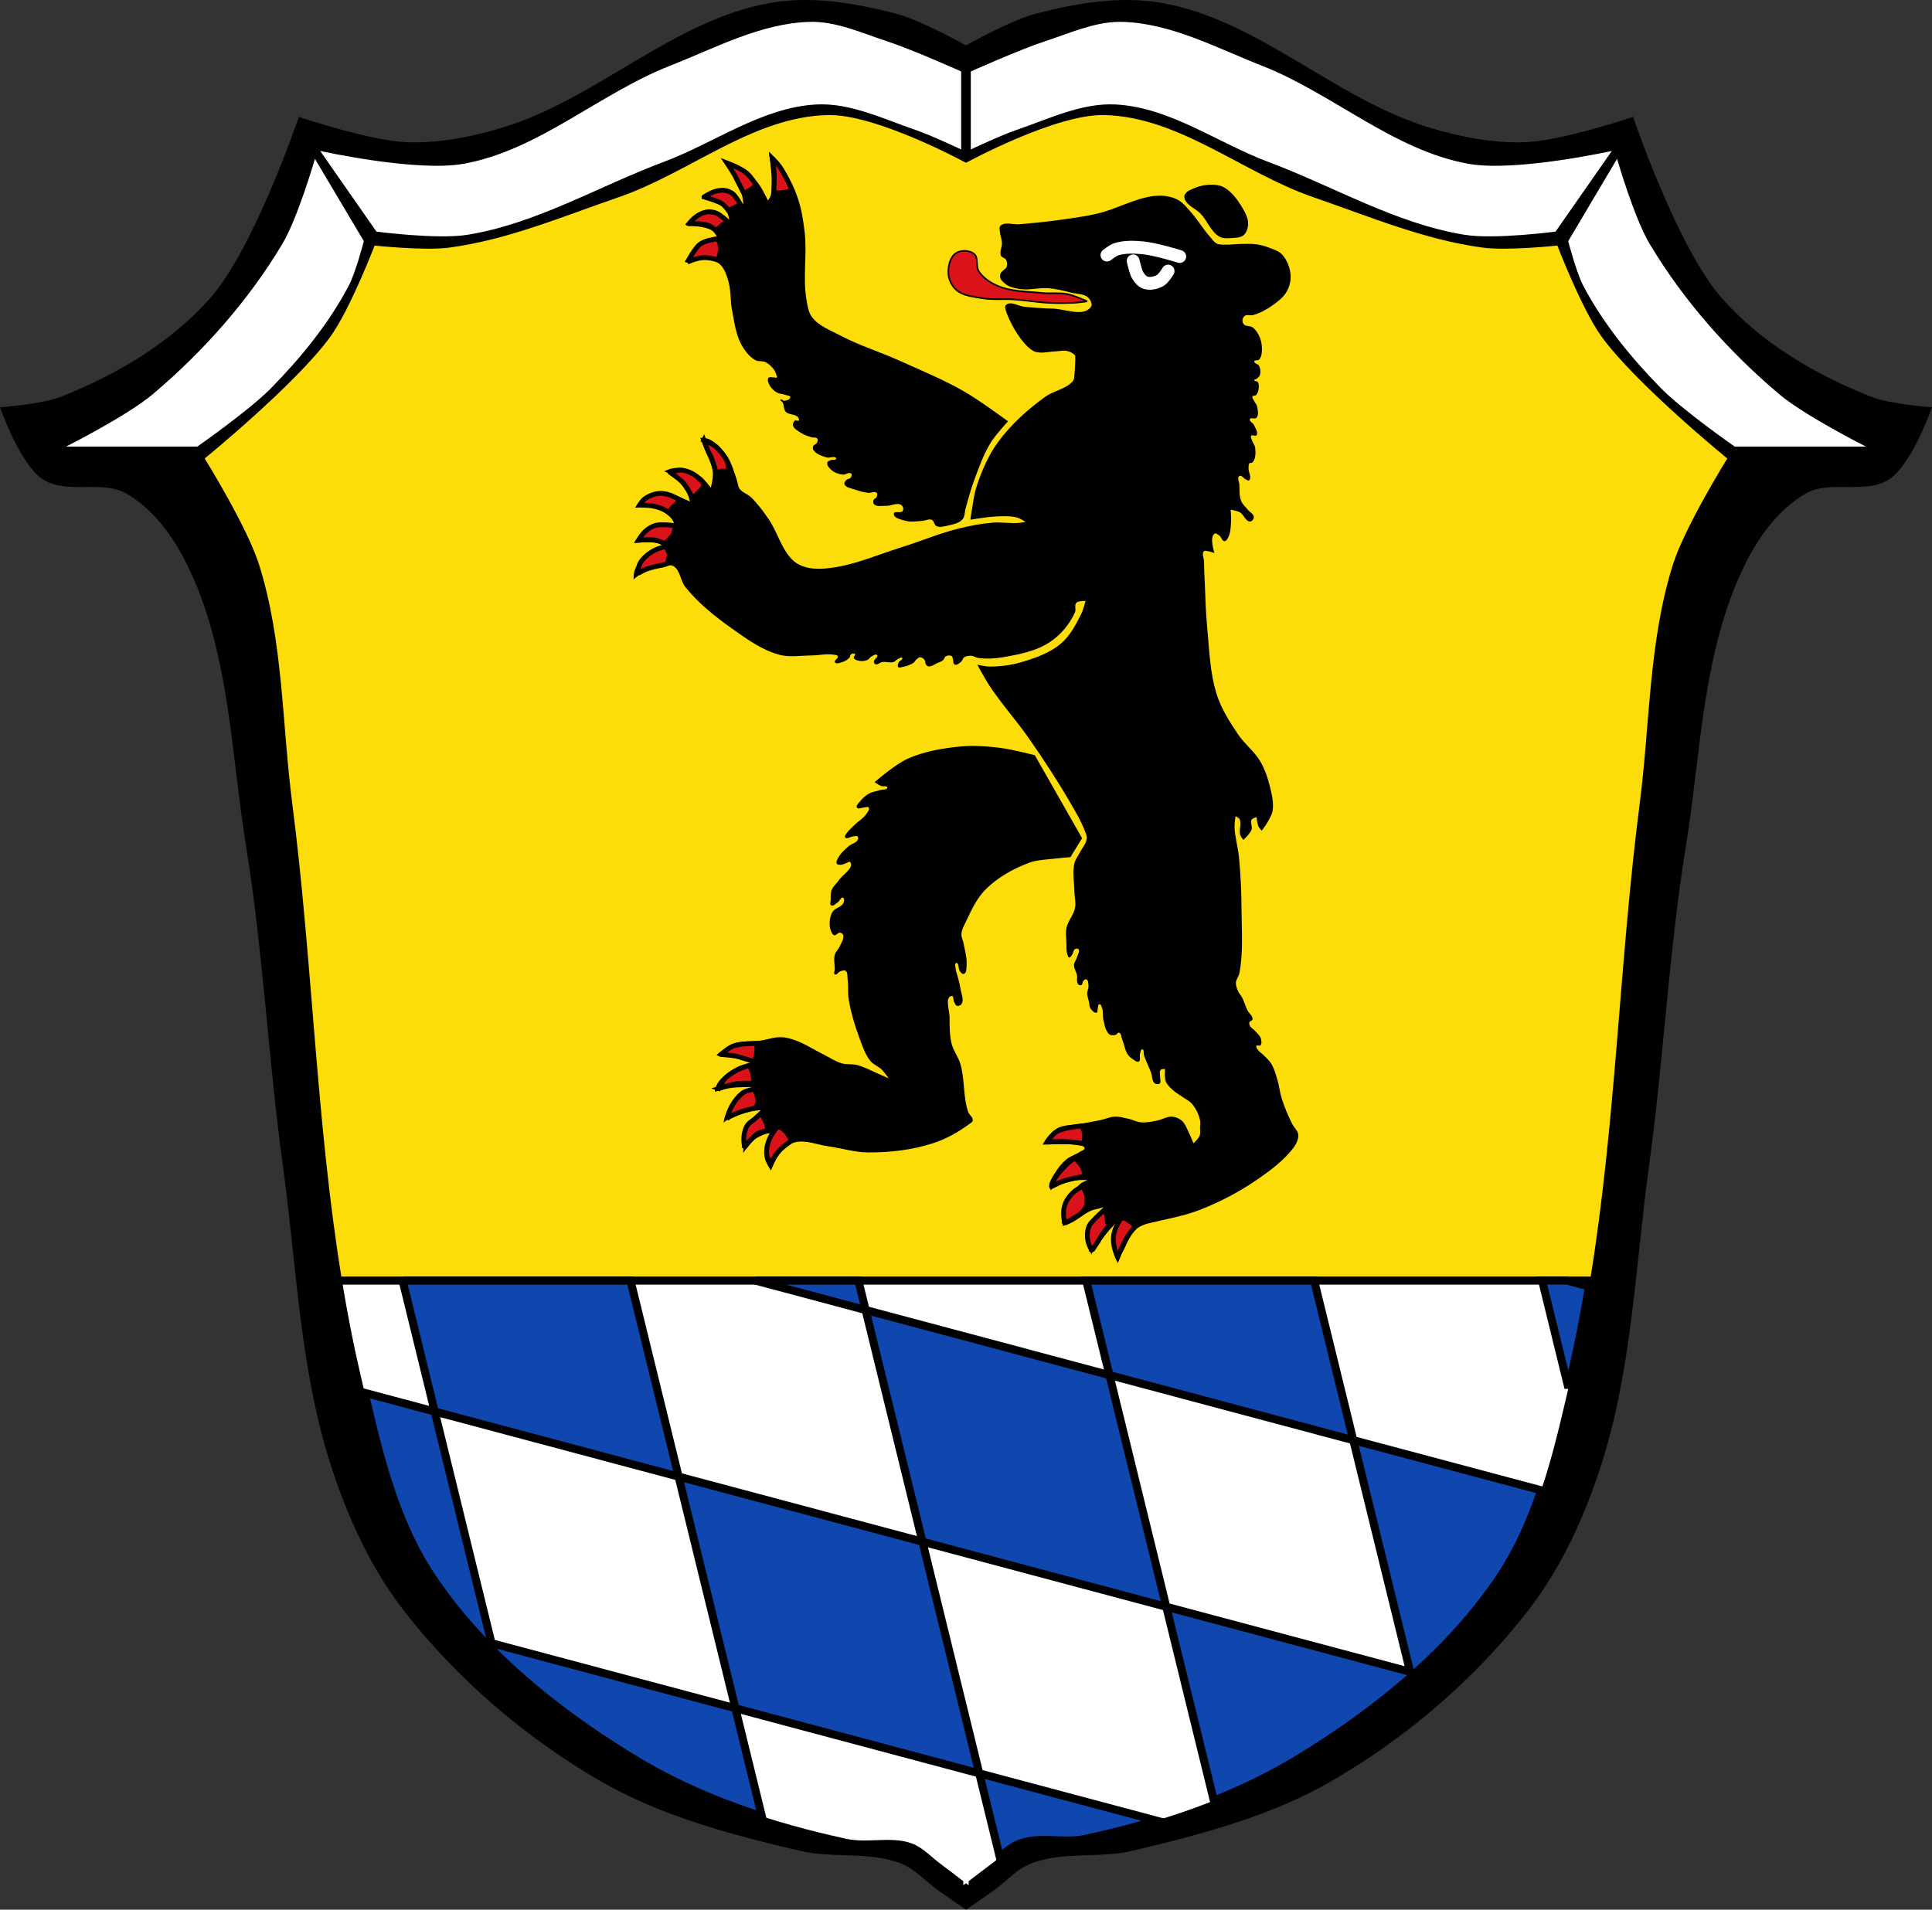
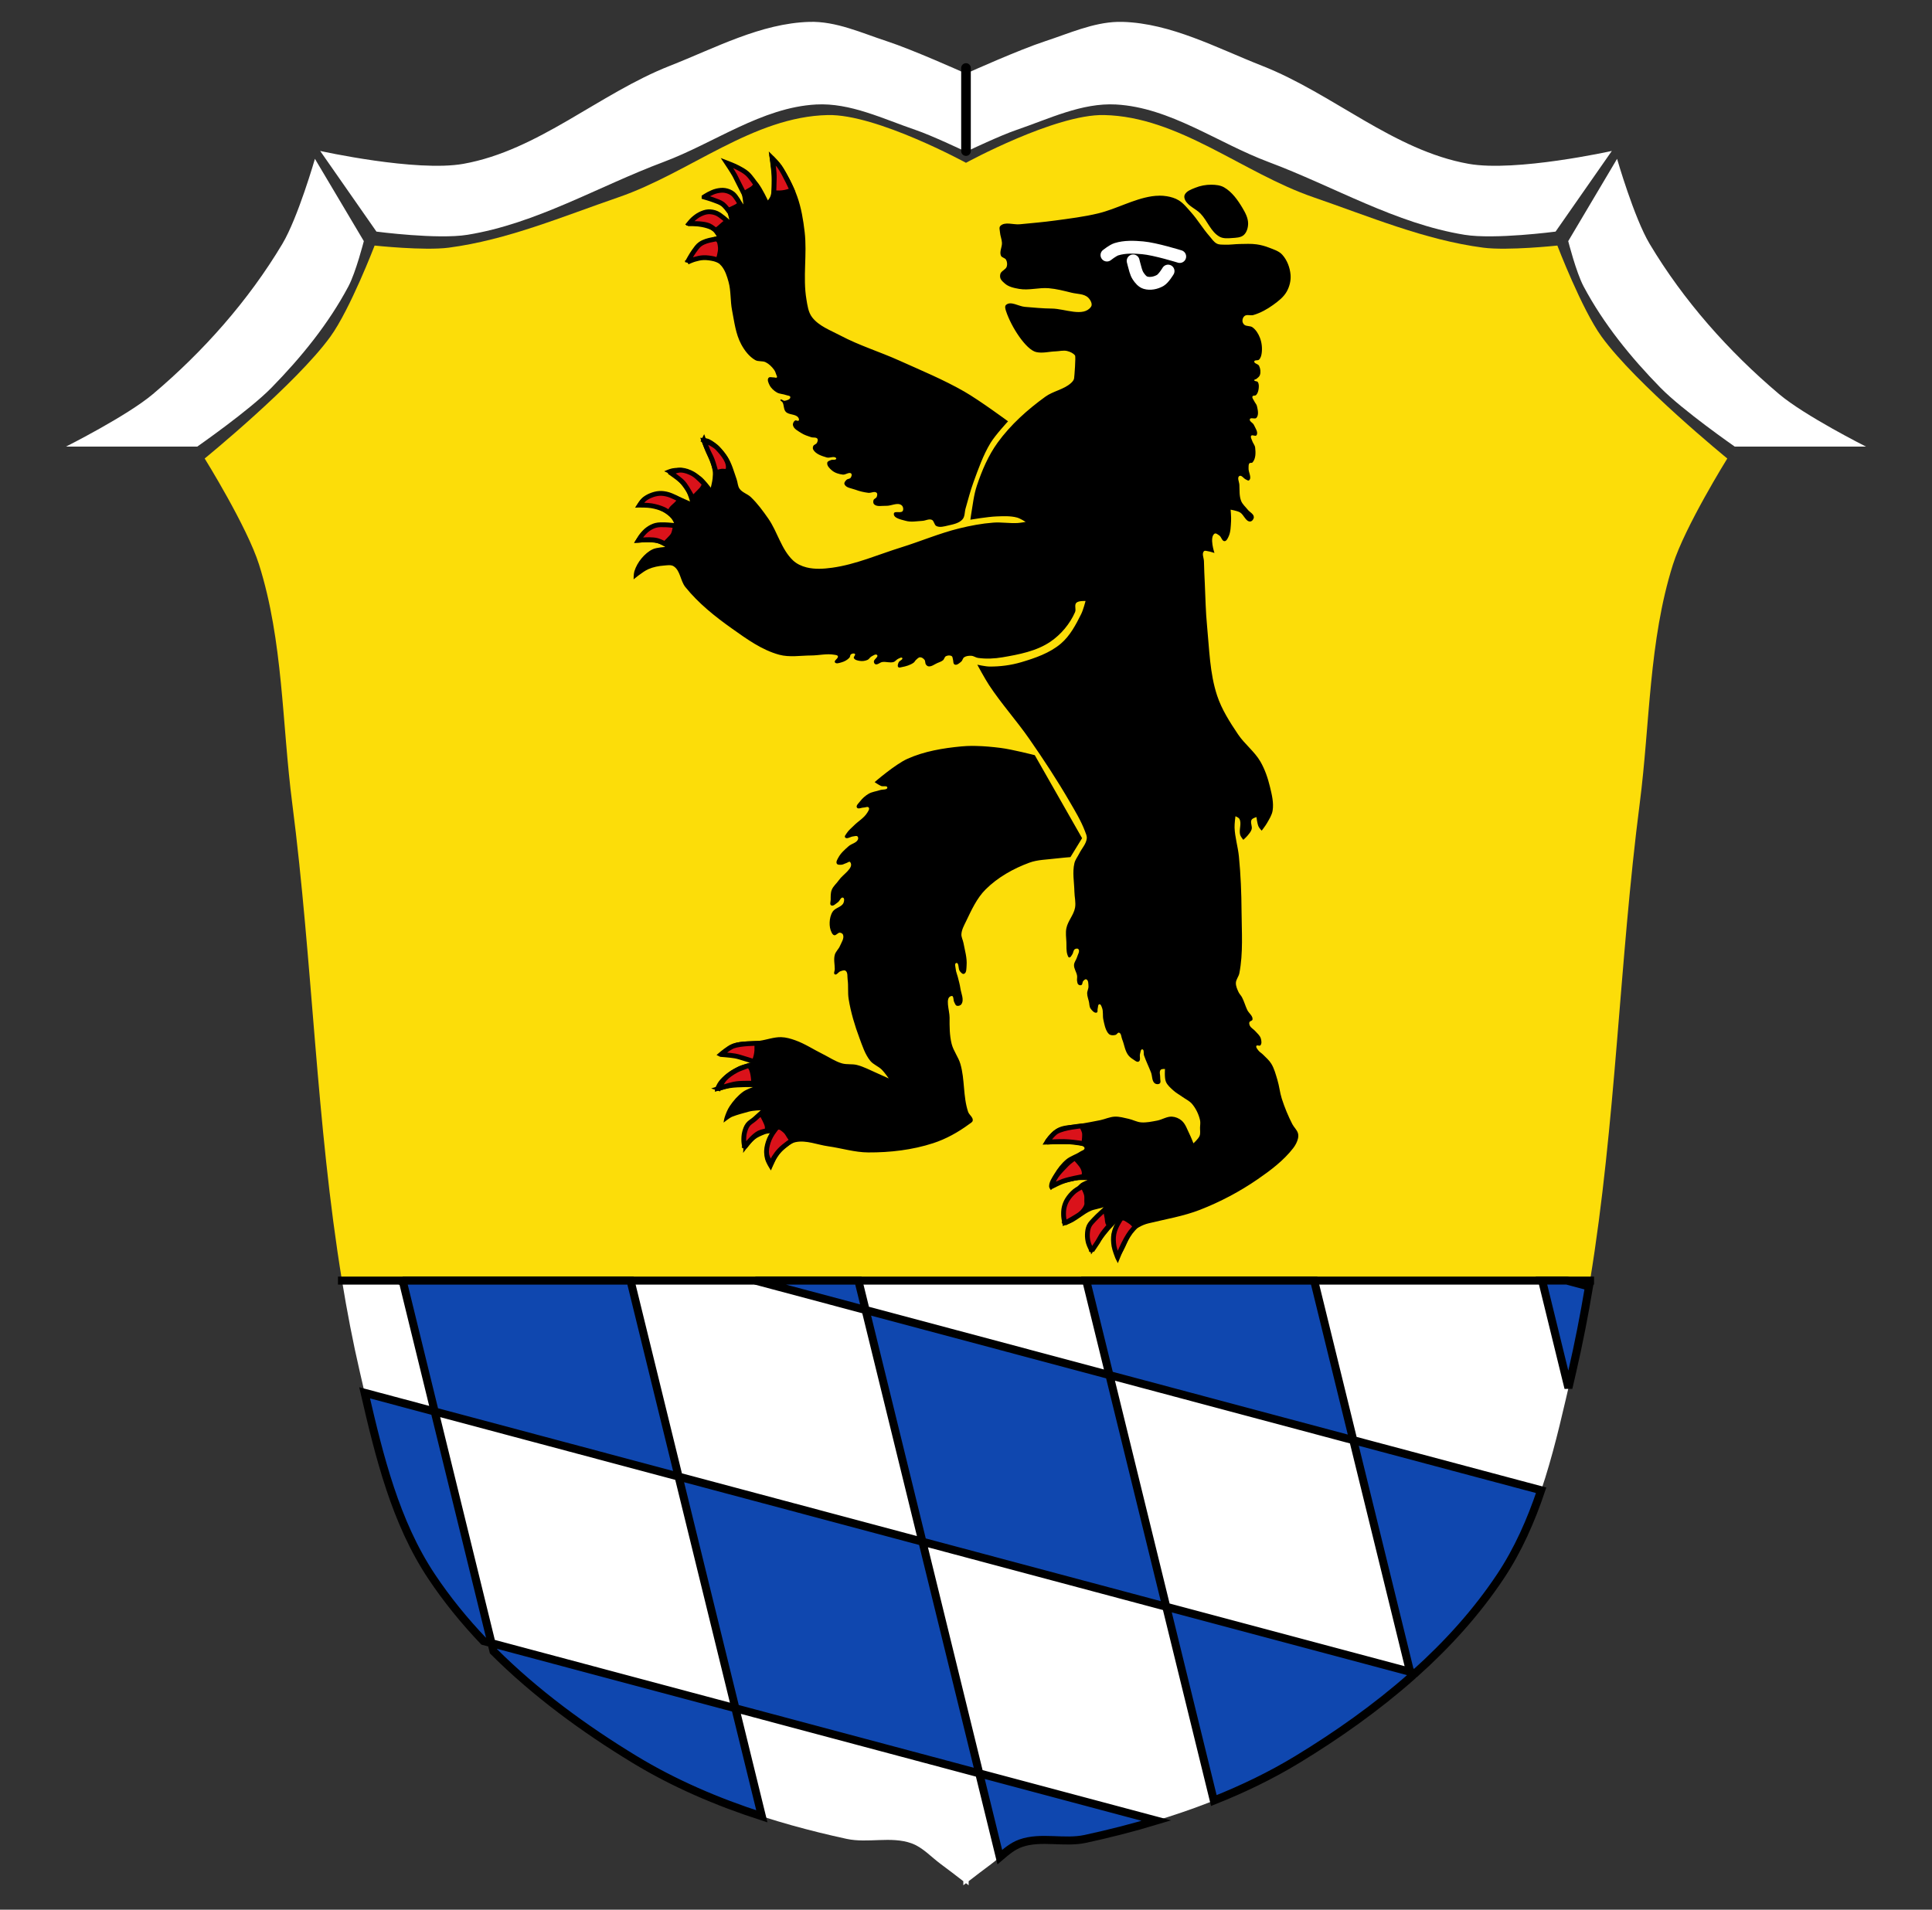
<svg xmlns="http://www.w3.org/2000/svg" viewBox="0 0 1204.79 1191.11">
  <rect x="0" y="0" width="1204.79" height="1191.11" fill="#333333" stroke="none" />
  <g transform="translate(225.17 3.667)">
-     <path d="m274.64-3.649c-6.628.106-13.213.69-19.719 1.844-60.45 10.717-108.16 60.07-166.94 77.78-19.321 5.822-39.713 9.857-59.875 9.03-22.901-.937-66.938-15.75-66.938-15.75 0 0-27.511 81.37-55.12 112.84-24.567 28-58.53 47.949-93.16 61.688-11.966 4.748-38.06 6.563-38.06 6.563 0 0 12.07 34.794 26.25 44.625 14.6 10.121 37.07.377 52.5 9.188 16.976 9.696 29.452 27.07 38.06 44.625 26.377 53.766 27.16 116.75 36.719 175.87 10.64 65.818 13.786 132.64 22.875 198.69 8.614 62.6 10.567 127.06 30 187.19 10.39 32.15 24.817 63.866 45.563 90.53 33.1 42.542 75.51 78.917 122.13 105.97 38.07 22.09 81.79 33.552 124.62 43.656 20.723 4.888 43.548.19 63.34 8.03 8.905 3.527 15.467 11.367 23.281 16.906 5.643 4 17.06 11.813 17.06 11.813 0 0 11.419-7.812 17.06-11.813 7.814-5.539 14.345-13.379 23.25-16.906 19.795-7.841 42.621-3.143 63.34-8.03 42.834-10.1 86.56-21.568 124.62-43.656 46.62-27.05 89.03-63.43 122.12-105.97 20.745-26.666 35.17-58.38 45.563-90.53 19.433-60.12 21.386-124.59 30-187.19 9.09-66.05 12.235-132.87 22.875-198.69 9.558-59.12 10.373-122.11 36.75-175.87 8.611-17.551 21.09-34.929 38.06-44.625 15.426-8.81 37.9.933 52.5-9.188 14.182-9.831 26.25-44.625 26.25-44.625 0 0-26.1-1.814-38.06-6.563-34.624-13.738-68.62-33.687-93.19-61.688-27.614-31.473-55.12-112.84-55.12-112.84 0 0-44.04 14.813-66.938 15.75-20.16.825-40.554-3.209-59.875-9.03-58.78-17.714-106.49-67.06-166.94-77.78-26.02-4.614-53.4.06-78.969 6.75-15.342 4.01-43.31 19.688-43.31 19.688 0 0-27.971-15.673-43.31-19.688-19.18-5.02-39.4-8.913-59.28-8.594" />
    <path d="m279.58 9.976c-30.366.911-58.66 16.27-86.94 27.375-44.24 17.373-82.03 52.797-128.81 61.16-29.437 5.259-89.34-8.03-89.34-8.03l35.09 50.31c0 0 38.02 5.01 56.688 2 42.957-6.937 81.62-30.19 122.37-45.44 31.715-11.865 61.25-33.976 95.06-35.844 21.325-1.178 41.845 8.989 62.06 15.875 10.121 3.447 29.469 12.656 29.469 12.656v-48.688c0 0-31.17-14.01-47.37-19.313-15.772-5.158-31.695-12.56-48.28-12.06m192.22 0c-15.476.423-30.401 7.227-45.19 12.06-16.209 5.301-47.37 19.313-47.37 19.313v48.688c0 0 19.348-9.209 29.469-12.656 20.22-6.886 40.737-17.05 62.06-15.875 33.811 1.868 63.35 23.978 95.06 35.844 40.755 15.247 79.42 38.5 122.37 45.44 18.663 3.01 56.688-2 56.688-2l35.09-50.31c0 0-59.907 13.291-89.34 8.03-46.786-8.359-84.58-43.783-128.81-61.16-28.28-11.11-56.57-26.464-86.94-27.375-1.037-.031-2.062-.028-3.094 0m-500.56 85.41c0 0-10.601 36.803-20.313 53.06-21.14 35.391-49.23 67.08-80.72 93.69-16.12 13.62-54.22 32.75-54.22 32.75h81.87c0 0 32.476-22.62 46.25-36.688 18.508-18.902 35.586-39.858 48-63.22 4.663-8.774 9.625-28.25 9.625-28.25l-30.5-51.34m812.03 0l-30.469 51.34c0 0 4.931 19.476 9.594 28.25 12.414 23.36 29.461 44.32 47.969 63.22 13.774 14.07 46.28 36.688 46.28 36.688h81.84c0 0-38.07-19.13-54.19-32.75-31.487-26.607-59.58-58.3-80.72-93.69-9.711-16.259-20.313-53.06-20.313-53.06" fill="#fff" />
    <path d="m291.19 68.09c-46.783.953-86.41 36.06-130.66 51.28-34.809 11.972-69.39 26.651-105.87 31.438-15.282 2-46.22-1.313-46.22-1.313 0 0-15.232 39.739-27.563 56.781-21.339 29.492-78.41 76.03-78.41 76.03 0 0 26.445 42.519 33.906 66.16 15.08 47.776 14.285 99.19 20.688 148.87 12.74 98.87 14.908 199.51 31.03 297.72h778.28c16.12-98.21 18.257-198.86 31-297.72 6.404-49.69 5.604-101.11 20.688-148.87 7.461-23.633 33.906-66.16 33.906-66.16 0 0-57.07-46.54-78.41-76.03-12.331-17.04-27.563-56.781-27.563-56.781 0 0-30.936 3.315-46.22 1.313-36.498-4.785-71.08-19.464-105.87-31.438-44.25-15.219-83.87-50.33-130.66-51.28-30.337-.618-86.03 29.781-86.03 29.781 0 0-55.696-30.399-86.03-29.781m475.19 726.97c-.302 1.838-.595 3.664-.906 5.5.311-1.832.605-3.666.906-5.5m-778.28 0c.392 2.389.778 4.77 1.188 7.156-.408-2.389-.795-4.764-1.188-7.156m1.188 7.156c.412 2.4.821 4.79 1.25 7.188-.425-2.386-.842-4.799-1.25-7.188m771.97 21.531c-.78 3.997-1.601 7.982-2.438 11.969.836-3.982 1.657-7.977 2.438-11.969m-56.781 164.53c-1.628 2.252-3.305 4.482-5 6.688 1.7-2.211 3.367-4.429 5-6.688m-13.12 16.813c-2.291 2.727-4.645 5.41-7.03 8.06 2.386-2.652 4.74-5.336 7.03-8.06" fill="#fcdd09" />
    <path d="m377.22 90.57v-51.828" fill="none" stroke="#000" stroke-linecap="round" stroke-width="6" />
    <path d="m254.25 90.82c0 0 5.115 4.845 7.128 7.708 4.408 6.265 8.03 13.168 10.602 20.381 2.532 7.087 3.757 14.614 4.631 22.09 1.627 13.912-1.224 28.2 1.097 42.01.648 3.857 1.161 8.07 3.534 11.181 4.27 5.593 11.516 8.157 17.733 11.455 11.695 6.207 24.49 10.1 36.559 15.538 13.678 6.166 27.625 11.907 40.641 19.376 9.537 5.472 27.27 18.552 27.27 18.552 0 0-7.912 8.527-10.907 13.466-4.644 7.659-7.618 16.235-10.694 24.647-1.938 5.3-3.289 10.792-4.875 16.208-.664 2.266-.359 5.05-1.92 6.824-2.177 2.471-5.869 3.134-9.08 3.869-2.32.531-5.01 1.351-7.16.335-1.466-.692-1.406-3.256-2.895-3.9-1.797-.777-3.895.531-5.849.64-3.454.191-7.06.934-10.389 0-2.803-.786-7.809-1.653-7.434-4.539.249-1.899 4.509.016 5.514-1.614.634-1.029.27-2.806-.671-3.564-2.525-2.038-6.478.491-9.719.335-2.505-.121-5.696.802-7.464-.975-.614-.618-.618-1.766-.335-2.589.297-.868 1.599-1.103 1.95-1.95.33-.799.611-1.978 0-2.589-1.224-1.223-3.462.203-5.18 0-2.76-.327-5.502-.973-8.103-1.95-2.399-.901-6.04-1.126-6.824-3.564-.297-.92.626-1.906 1.31-2.589.683-.683 2.031-.521 2.589-1.31.503-.712.952-1.973.335-2.589-1.232-1.232-3.479.848-5.21.64-2.412-.291-4.932-1.029-6.794-2.589-1.45-1.214-3.31-3.02-2.925-4.875.189-.911 1.431-1.245 2.285-1.614 1.01-.438 2.531.213 3.229-.64.137-.167.149-.483 0-.64-1.338-1.416-3.981.221-5.849-.335-3.109-.926-6.785-2.065-8.408-4.875-.378-.655-.316-1.567 0-2.255.416-.906 1.782-1.072 2.255-1.95.412-.767.828-1.871.335-2.589-.756-1.103-2.631-.552-3.9-.975-2.114-.705-4.285-1.377-6.155-2.589-1.989-1.291-4.709-2.551-5.18-4.875-.212-1.043.387-2.345 1.28-2.925.635-.412 1.796.577 2.285 0 .425-.502.064-1.427-.335-1.95-1.734-2.267-5.859-1.441-7.769-3.564-1.37-1.527-.97-4.02-1.95-5.819-.331-.608-1.684-1.063-1.31-1.646.482-.75 1.71.813 2.589.671 1.391-.226 3.637-.877 3.564-2.285-.05-.965-1.688-.932-2.589-1.28-1.884-.725-4.075-.628-5.819-1.646-1.848-1.078-3.583-2.625-4.539-4.539-.683-1.367-1.613-3.336-.671-4.539.671-.855 2.175-.251 3.26-.305.647-.032 1.538.501 1.95 0 .349-.426-.167-1.12-.335-1.646-.353-1.105-.748-2.233-1.432-3.168-1.368-1.871-3.11-3.586-5.18-4.631-1.99-1.01-4.621-.254-6.55-1.371-3.789-2.195-6.633-5.956-8.713-9.808-3.488-6.464-4.321-14.06-5.728-21.266-1.141-5.845-.603-11.993-2.194-17.733-.956-3.452-2.075-7.08-4.357-9.837-1.623-1.96-3.891-3.461-6.276-4.357-2.312-.869-4.923-1.108-7.373-.823-2.685.313-7.617 2.742-7.617 2.742 0 0 3.551-6.873 6.245-9.567 2.231-2.228 5.083-3.806 7.921-5.18 1.294-.627 4.082-1.34 4.082-1.34 0 0-1.362-2.451-2.437-3.29-1.477-1.153-3.367-1.684-5.179-2.163-3.718-.985-11.455-1.371-11.455-1.371 0 0 2.295-3.747 4.082-4.904 2.537-1.644 5.708-2.143 8.714-2.467 2.095-.227 4.294-.156 6.337.366 2.812.719 7.858 3.717 7.858 3.717 0 0-.763-4.25-1.92-6-1.455-2.206-3.751-3.792-6-5.18-2.429-1.497-7.891-3.26-7.891-3.26 0 0 6.273-3.845 9.808-4.083 2.816-.189 5.75.753 8.195 2.163 2.674 1.541 6.55 6.55 6.55 6.55 0 0-.61-6.298-1.646-9.262-2.01-5.762-8.744-16.12-8.744-16.12 0 0 7.961 2.612 11.455 4.844 3.105 1.984 5.898 4.554 8.195 7.434 2.54 3.182 6 10.632 6 10.632 0 0 1.321-1.702 1.646-2.711 1.031-3.213.836-6.709.792-10.08-.078-5.944-1.888-17.733-1.888-17.733m276.01 20.717c2.693.023 5.588.301 7.921 1.646 4.965 2.861 8.519 7.905 11.455 12.826 1.783 2.989 3.57 6.33 3.534 9.808-.026 2.533-.822 5.412-2.711 7.098-1.892 1.689-4.843 1.703-7.373 1.889-2.553.188-5.36.418-7.617-.793-5.519-2.961-7.646-9.972-12-14.471-2.958-3.053-7.662-4.639-9.567-8.439-.49-.975-.75-2.305-.274-3.29 1.141-2.361 4.122-3.365 6.55-4.357 3.169-1.294 6.661-1.949 10.08-1.92m-32.474 6.824c1.571-.004 3.153.109 4.692.366 2.588.432 5.197 1.185 7.434 2.559 3.035 1.864 5.307 4.806 7.677 7.464 4.174 4.68 7.345 10.158 11.485 14.867 1.457 1.657 2.682 3.717 4.661 4.692 1.476.726 3.261.57 4.904.64 3.122.132 6.23-.387 9.353-.427 3.475-.044 7.01-.271 10.45.214 2.681.377 5.309 1.081 7.829 2.072 2.877 1.131 6.119 2.096 8.195 4.387 3.039 3.353 4.8 8.04 5.18 12.552.298 3.552-.639 7.307-2.377 10.42-1.944 3.485-5.294 6.04-8.53 8.378-3.727 2.688-7.867 4.979-12.278 6.276-1.753.516-3.968-.517-5.454.549-.893.641-1.371 1.918-1.371 3.02 0 .896.429 1.841 1.097 2.437 1.351 1.207 3.715.577 5.179 1.646 2.16 1.575 3.676 4.053 4.631 6.55 1.144 2.992 1.523 6.361 1.097 9.536-.195 1.456-.59 3.06-1.645 4.083-.764.741-2.78.053-2.986 1.097-.261 1.326 2.381 1.534 2.986 2.742.858 1.715 1.145 3.9.548 5.728-.34 1.04-1.32 1.738-2.163 2.437-.408.338-1.391.292-1.371.823.031.813 1.693.433 2.163 1.097.847 1.197.754 2.905.549 4.357-.194 1.372-.613 2.882-1.614 3.839-.562.536-1.869.087-2.193.793-.446.966.659 2.046 1.097 3.02.469 1.038 1.384 1.877 1.646 2.986.562 2.391 1.318 5.502-.274 7.373-.902 1.059-3.592-.467-4.113.823-.538 1.333 1.875 2.225 2.467 3.534.928 2.049 2.954 4.721 1.646 6.55-.638.89-2.624-.595-3.29.274-.618.807.252 2.043.549 3.02.463 1.519 1.731 2.779 1.92 4.357.372 3.117.456 6.93-1.646 9.262-.443.491-1.475.058-1.92.549-.682.754-.476 2-.549 3.02-.183 2.541 2.28 6.05.274 7.617-.522.408-1.275-.27-1.888-.518-1.433-.579-2.787-2.989-4.113-2.194-1.559.936-.098 3.637 0 5.454.182 3.379-.144 6.936 1.097 10.08.833 2.115 2.708 3.667 4.113 5.454 1.237 1.574 3.793 2.659 3.808 4.661 0 1.164-1.033 2.609-2.193 2.711-2.889.256-4-4.341-6.55-5.728-1.744-.95-5.728-1.646-5.728-1.646 0 0 .424 4.738.274 7.098-.21 3.312-.174 6.82-1.614 9.808-.531 1.102-1.244 2.735-2.467 2.742-1.609 0-1.921-2.643-3.26-3.534-.886-.59-2.145-1.707-3.02-1.097-3.277 2.295 0 12 0 12 0 0-2.683-.913-4.083-1.097-.811-.106-1.889-.579-2.467 0-1.479 1.479-.04 4.185 0 6.276.09 4.73.333 9.44.548 14.166.394 8.641.527 17.318 1.371 25.927 1.433 14.624 1.671 29.67 6.276 43.627 2.881 8.731 7.974 16.651 13.1 24.281 4.07 6.06 10.231 10.594 13.892 16.909 2.829 4.875 4.679 10.359 6 15.842 1.158 4.802 2.41 9.837 1.645 14.711-.447 2.855-2.134 5.411-3.564 7.921-.937 1.644-3.26 4.631-3.26 4.631 0 0-1.476-1.531-1.92-2.467-.878-1.854-1.341-6-1.341-6 0 0-2.434.666-3.02 1.646-1.021 1.72.563 4.083 0 6-.427 1.452-1.488 2.63-2.437 3.808-.807 1-2.742 2.742-2.742 2.742 0 0-1.557-1.857-1.92-2.986-1.029-3.208 1.121-7.188-.549-10.115-.487-.854-2.437-1.614-2.437-1.614 0 0-.637 4.699-.549 7.07.223 6.06 2.111 11.966 2.711 18.01 1.126 11.323 1.572 22.713 1.645 34.09.083 12.918 1.094 26.07-1.371 38.752-.407 2.089-2.088 3.874-2.163 6-.071 1.985.812 3.929 1.646 5.728.551 1.19 1.546 2.103 2.163 3.26 1.343 2.517 2.06 5.346 3.29 7.921.985 2.056 3.671 3.76 3.26 6-.151.825-1.617.833-1.92 1.614-.264.683-.048 1.535.274 2.194.678 1.386 2.273 2.129 3.29 3.29 1.282 1.464 2.968 2.769 3.534 4.631.424 1.394.731 3.301-.274 4.357-.568.596-2.01-.432-2.437.274-.503.84.508 1.907 1.067 2.711.771 1.11 2.062 1.785 3.02 2.742 1.818 1.823 3.836 3.53 5.18 5.728 1.876 3.069 2.762 6.643 3.808 10.08 1.168 3.84 1.516 7.907 2.741 11.728 1.743 5.434 3.948 10.763 6.55 15.842 1.024 1.999 2.92 3.567 3.534 5.728.298 1.049.251 2.198 0 3.26-.514 2.177-1.619 4.231-2.986 6-5.984 7.752-14.06 13.817-22.12 19.376-11.184 7.711-23.326 14.13-35.98 19.07-10.333 4.03-21.428 5.831-32.2 8.47-1.993.488-3.995 1.309-5.777 2.323-1.641.934-3.042 1.613-4.124 3.16-1.934 2.767-3.126 5.969-4.509 9.05-1.514 3.37-4.087 7.216-4.087 7.216 0 0-.474.677-.88-.126-1.364-2.708-3.633-10.212-3.668-13.247-.041-3.575 1.807-1.63 2.604-5.115.384-1.682 1.614-4.904 1.614-4.904 0 0-3.724 3.737-5.454 5.728-1.825 2.101-3.503 4.329-5.179 6.55-2.158 2.86-6.276 8.744-6.276 8.744 0 0-.457-2.74-.548-4.113-.222-3.357-.686-6.791 0-10.08.79-3.787 2.639-7.335 4.661-10.632 1.046-1.707 3.808-4.631 3.808-4.631 0 0-2.722.69-4.082 1.067-1.276.352-2.626.566-3.839 1.097-4.486 1.96-8.142 5.518-12.552 7.647-1.657.8-5.179 1.92-5.179 1.92 0 0-.075-3.485.274-5.18.9-4.367 2.568-8.615 4.661-12.552 1.682-3.164 3.518-6.42 6.245-8.744 1.238-1.055 4.387-2.163 4.387-2.163 0 0-3.641-.15-5.454 0-1.653.136-3.326.386-4.936.793-3.541.894-7.197 1.736-10.358 3.564-.836.484-2.163 1.889-2.163 1.889 0 0-1.068-1.35-1.097-2.163-.102-2.852 1.795-5.472 3.26-7.921 1.99-3.327 4.405-6.494 7.373-8.988 2.556-2.148 5.946-3.038 8.713-4.904.965-.651 2.847-1.034 2.742-2.194-.121-1.337-2.242-1.553-3.534-1.92-2.979-.845-6.195-.489-9.292-.549-4.455-.086-13.344.274-13.344.274 0 0 2.125-3.631 3.534-5.18 1.911-2.101 3.973-4.26 6.55-5.454 3.853-1.783 8.373-1.416 12.552-2.163 4.459-.797 8.914-1.525 13.344-2.467 3.02-.642 5.933-2.066 9.02-2.194 2.944-.122 5.837.738 8.714 1.371 2.585.569 5.01 1.969 7.647 2.194 3.371.289 6.757-.481 10.08-1.097 3.144-.583 6.101-2.675 9.292-2.467 2.156.139 4.372 1.048 6 2.467 2.458 2.141 3.442 5.527 4.904 8.439.932 1.856 2.437 5.728 2.437 5.728 0 0 3.113-2.765 3.839-4.631.627-1.612.228-3.45.274-5.18.04-1.545.347-3.125 0-4.631-.839-3.645-2.533-7.216-4.936-10.08-1.588-1.896-3.965-2.944-5.971-4.387-1.903-1.372-4.03-2.495-5.758-4.083-1.757-1.615-3.731-3.243-4.631-5.454-.996-2.448-.549-7.921-.549-7.921 0 0-2.104-.152-2.711.549-1.074 1.238-.166 3.3-.274 4.936-.078 1.183.596 2.729-.274 3.534-.734.679-2.198.575-3.02 0-1.976-1.389-1.57-4.569-2.437-6.824-1.377-3.577-3.101-7.01-4.357-10.632-.434-1.251.221-3.686-1.097-3.808-1.012-.094-1.057 1.745-1.371 2.711-.513 1.577.618 4.082-.823 4.904-1.1.629-2.458-.704-3.534-1.371-1.259-.779-2.464-1.758-3.29-2.986-1.895-2.817-2.224-6.404-3.534-9.536-.581-1.388-.476-3.686-1.92-4.113-.823-.244-1.338 1.135-2.163 1.371-1.049.301-2.265.371-3.29 0-.668-.242-1.215-.785-1.614-1.371-1.621-2.375-2.125-5.356-2.742-8.165-.529-2.413.087-5.076-.823-7.373-.334-.845-.744-2.312-1.645-2.194-.971.129-.777 1.806-1.067 2.742-.248.801.227 2.118-.549 2.437-1.399.576-2.954-1.208-3.839-2.437-.875-1.219-.73-2.895-1.067-4.357-.396-1.721-1.077-3.414-1.097-5.18-.017-1.48.91-2.909.823-4.387-.089-1.522.048-3.799-1.371-4.357-.682-.268-1.428.553-1.92 1.097-.601.664-.313 2-1.097 2.437-.563.311-1.388.129-1.889-.274-.605-.486-.683-1.399-.823-2.163-.195-1.073.148-2.209 0-3.29-.322-2.339-2.035-4.436-1.92-6.794.086-1.754 1.455-3.243 1.92-4.936.44-1.6 1.895-3.639.823-4.904-.47-.555-1.574-.382-2.193 0-1.037.641-.932 2.301-1.646 3.29-.526.73-.993 1.978-1.889 1.889-.652-.064-.879-.996-1.097-1.614-.863-2.459-.557-5.196-.671-7.799-.129-2.954-.589-5.967 0-8.862.918-4.517 4.561-8.201 5.392-12.732.603-3.29-.331-6.678-.396-10.02-.114-5.918-1.359-12 0-17.762.528-2.238 2.048-4.097 3.077-6.155 1.543-3.086 4.254-5.832 4.631-9.262.174-1.581-.594-3.144-1.157-4.631-2.468-6.507-6.133-12.505-9.627-18.523-7.754-13.356-16.267-26.28-25.07-38.966-7.962-11.472-17.397-21.878-25.07-33.542-2.692-4.09-7.342-12.732-7.342-12.732 0 0 5.107 1.142 7.708 1.158 6.619.041 13.334-.835 19.683-2.711 8.716-2.576 17.776-5.698 24.708-11.577 5.712-4.844 9.366-11.787 12.703-18.493 1.268-2.547 2.711-8.104 2.711-8.104 0 0-4.444-.278-5.789 1.158-1.331 1.419.021 4.01-.761 5.789-3.229 7.357-8.794 13.99-15.446 18.493-8.621 5.835-19.443 7.902-29.704 9.657-5.071.868-10.323 1.127-15.416.396-1.402-.201-2.638-1.23-4.052-1.31-1.541-.087-3.257.056-4.539.914-.907.607-.993 2.01-1.828 2.711-1.14.96-2.719 2.429-4.083 1.828-1.095-.483-.728-2.284-1.127-3.412-.215-.609-.138-1.429-.671-1.798-.995-.689-2.577-.55-3.656 0-.917.467-1.012 1.833-1.798 2.499-1.033.874-2.385 1.257-3.626 1.798-1.778.775-3.53 2.294-5.454 2.041-.645-.085-1.204-.6-1.584-1.127-.601-.835-.274-2.149-.913-2.954-.653-.824-1.691-1.605-2.742-1.584-.987.019-1.749.942-2.498 1.584-.61.524-.923 1.37-1.584 1.828-2.126 1.471-4.707 2.25-7.251 2.711-.745.135-1.77.555-2.285 0-.671-.724-.128-2.041.244-2.954.445-1.095 2.85-1.69 2.255-2.711-.426-.731-1.717.134-2.499.457-1.106.458-1.783 1.685-2.925 2.041-2.239.699-4.72-.358-7.04 0-1.49.23-2.922 1.921-4.327 1.371-.568-.222-.897-1.01-.913-1.614-.042-1.522 2.994-2.894 2.041-4.083-.781-.973-2.524.328-3.626.914-.899.478-1.362 1.612-2.285 2.041-1.524.707-3.309.945-4.966.671-1.336-.221-3.103-.562-3.656-1.798-.352-.788 1.255-1.837.701-2.499-.537-.64-1.819-.273-2.499.214-.605.434-.418 1.485-.915 2.041-1.286 1.444-3.131 2.445-4.996 2.954-1.314.359-3.353 1.15-4.083 0-.761-1.2 2.349-2.516 1.828-3.839-.298-.758-1.483-.772-2.285-.914-4.697-.828-9.519.436-14.288.457-6.661.03-13.556 1.283-19.986-.457-10.855-2.934-20.348-9.856-29.52-16.36-10.581-7.501-20.905-15.754-29.03-25.865-3.1-3.854-3.112-10.287-7.282-12.948-1.663-1.062-3.939-.602-5.908-.457-3.405.251-6.844.902-9.963 2.285-3.378 1.496-9.109 6.337-9.109 6.337 0 0-.035-3.368.457-4.966.917-2.978 2.533-5.811 4.539-8.195 1.941-2.306 4.294-4.419 7.04-5.667 2.378-1.081 7.739-1.371 7.739-1.371 0 0-2.341-1.595-3.656-2.041-2.027-.687-4.199-.813-6.337-.914-3.178-.15-9.535.457-9.535.457 0 0 2.698-4.665 4.753-6.337 3.177-2.585 7.171-4.15 11.12-5.24 2.934-.809 9.109-.883 9.109-.883 0 0-.932-1.942-1.614-2.742-1.396-1.636-3.119-3.03-4.996-4.083-3.426-1.916-7.207-3.561-11.12-3.869-2.146-.169-6.337 1.158-6.337 1.158 0 0 2.444-4.714 4.539-6.155 3.495-2.402 8.01-3.313 12.248-3.382 2.881-.047 5.668 1.151 8.408 2.041 3.034.985 8.833 3.626 8.833 3.626 0 0-1.259-4.588-2.499-6.581-2.403-3.865-5.676-7.229-9.292-9.993-1.291-.987-4.326-2.285-4.326-2.285 0 0 3.252-1.491 4.996-1.798 2.385-.42 4.923-.535 7.282 0 3.763.853 7.327 2.689 10.42 4.996 2.533 1.89 6.367 7.04 6.367 7.04 0 0 .937-3.778 1.127-5.697.172-1.731.315-3.498 0-5.21-.923-5.02-3.599-9.524-5.423-14.288-.754-1.969-2.285-5.908-2.285-5.908 0 0 3.951.06 5.667.914 4.6 2.288 8.224 6.42 11.12 10.663 2.907 4.259 4.167 9.435 5.908 14.288.696 1.937.639 4.23 1.828 5.908 1.687 2.385 4.923 3.191 7.04 5.21 4.159 3.978 7.587 8.682 10.876 13.405 5.778 8.294 8.09 19.18 15.446 26.11 2.291 2.158 5.355 3.565 8.409 4.327 5.14 1.281 10.624.932 15.872.214 14.85-2.035 28.827-8.255 43.14-12.703 12.09-3.757 23.814-8.784 36.1-11.816 7-1.731 14.13-3.075 21.326-3.626 5.069-.388 10.19.558 15.263.244 1.665-.103 4.936-.701 4.936-.701 0 0-3.441-2.193-5.392-2.711-4.113-1.094-8.512-.851-12.762-.701-5.487.194-16.33 2.041-16.33 2.041 0 0 .276-2.114.457-3.168 1.042-6.084 1.662-12.305 3.626-18.16 3.154-9.401 7.126-18.752 12.948-26.78 8.07-11.134 18.591-20.551 29.735-28.608 4.855-3.511 11.392-4.432 15.872-8.409.895-.794 1.829-1.778 2.041-2.954.171-.943 1.167-13.588.586-14.35-1.137-1.49-3.086-2.322-4.904-2.773-2.342-.579-4.809.136-7.22.214-4.04.131-8.186 1.345-12.13.427-6.273-1.462-15.48-15.518-18.772-25.562-.399-1.216-.95-2.981 0-3.839 2.918-2.632 7.809.882 11.728 1.208 5.598.465 11.201 1.017 16.817 1.067 8.16.072 19.735 5.539 24.451-1.117 1.133-1.598-.306-4.243-1.691-5.629-2.565-2.567-6.902-2.267-10.425-3.141-4.701-1.167-9.432-2.39-14.258-2.803-6.108-.523-12.345 1.481-18.385.433-3.227-.56-6.779-1.289-9.17-3.527-1.531-1.433-3.333-2.711-2.637-5.711.466-2.01 3.399-2.726 4.02-4.692.43-1.359.254-3.01-.427-4.265-.65-1.197-2.658-1.278-3.199-2.529-1.074-2.481.792-5.405.639-8.104-.126-2.235-1.098-4.346-1.249-6.581-.087-1.276-.677-2.92.214-3.839 2.823-2.915 8.09-.676 12.12-1.067 7.383-.715 14.77-1.345 22.12-2.346 8.977-1.222 18-2.323 26.81-4.448 11.361-2.74 21.843-8.872 33.39-10.663 1.541-.24 3.122-.362 4.691-.366m-116.62 343.17c.768-.003 1.547.016 2.315.03 5.121.098 10.252.59 15.325 1.219 7.216.895 21.356 4.539 21.356 4.539l29.491 51.758-7.25 11.816c0 0-6.162.492-9.231.883-5.48.698-11.206.683-16.391 2.589-10.01 3.679-19.754 9.158-27.3 16.69-5.504 5.5-8.813 12.879-12.186 19.894-1.231 2.563-2.732 5.174-2.894 8.01-.107 1.866.939 3.616 1.279 5.454.867 4.673 2.348 9.401 1.95 14.14-.15 1.788.067 4.525-1.614 5.148-.947.351-1.899-.85-2.559-1.614-1.222-1.415-.41-5.455-2.255-5.148-1.271.212-.449 2.585-.335 3.869.147 1.654.881 3.201 1.279 4.814.579 2.344 1.268 4.679 1.614 7.07.477 3.29 2.496 7.174.64 9.932-.567.842-1.928 1.289-2.894.975-.875-.285-1.137-1.45-1.584-2.255-.677-1.216-.239-4.047-1.614-3.839-4.464.675-1.241 8.952-1.28 13.466-.046 5.474-.047 11.08 1.28 16.391 1.103 4.417 4.171 8.153 5.454 12.522 2.839 9.673 1.61 20.298 4.814 29.856.654 1.95 3.201 3.418 2.894 5.454-.158 1.048-1.402 1.625-2.255 2.255-6.817 5.03-14.394 9.264-22.452 11.882-12.954 4.208-26.839 5.831-40.458 5.758-8.445-.046-16.681-2.664-25.04-3.839-6.73-.945-13.574-3.964-20.229-2.589-2.678.553-4.968 2.423-7.07 4.174-1.631 1.361-3.01 3.069-4.174 4.844-1.761 2.68-4.174 8.652-4.174 8.652 0 0-3.459-5.069-3.839-8.01-.432-3.351.535-6.883 1.92-9.963.938-2.089 4.174-5.454 4.174-5.454 0 0-4.238.074-6.164.856-2.229.904-4.426 1.772-6.305 3.274-2.719 2.173-7.121 8.392-7.121 8.392 0 0 .27-6.06.975-8.988.91-3.788 2.137-7.617 4.174-10.937 1.585-2.583 6.093-6.733 6.093-6.733 0 0-5.093.131-7.637.86-3.676 1.053-6.853 1.781-10.413 3.181-1.649.648-5.378 3.668-5.378 3.668 0 0 .305-2.16.639-3.199.794-2.461 1.766-4.914 3.199-7.07 2.267-3.403 5.05-6.571 8.348-8.988 1.814-1.33 6.123-2.894 6.123-2.894 0 0-3.24-.054-4.844 0-3.215.107-6.446.153-9.627.64-3.156.483-9.292 2.255-9.292 2.255 0 0 .055-1.54.305-2.255.697-1.992 1.805-3.897 3.23-5.454 3.107-3.396 7.07-6.02 11.211-8.04 2.708-1.322 8.682-2.559 8.682-2.559 0 0-2.969-1.385-4.509-1.92-2.722-.945-5.446-2.02-8.317-2.255-2.144-.175-6.428.64-6.428.64 0 0 .542-2.521 1.28-3.534 1.436-1.973 3.529-3.555 5.788-4.479 5.186-2.119 11.149-1.138 16.69-1.92 4.512-.636 8.911-2.377 13.466-2.255 2.959.079 5.898.929 8.683 1.92 6.088 2.161 11.541 5.825 17.335 8.682 3.949 1.948 7.647 4.55 11.882 5.758 3 .856 6.266.216 9.292.975 4.287 1.073 8.216 3.255 12.278 4.996 2.546 1.092 7.586 3.412 7.586 3.412 0 0-2.695-3.846-4.357-5.484-2.144-2.114-5.264-3.145-7.16-5.484-3.284-4.054-4.904-9.249-6.733-14.14-2.954-7.905-5.411-16.08-6.763-24.402-.653-4.02-.064-8.155-.639-12.186-.264-1.85.242-4.368-1.28-5.454-.875-.625-2.171-.013-3.199.305-1.281.396-2.382 2.604-3.534 1.92-.92-.546 0-2.129 0-3.199 0-2.996-.788-6.096 0-8.988.555-2.037 2.379-3.509 3.199-5.454.948-2.248 2.806-4.783 1.95-7.07-.271-.722-1.181-1.218-1.95-1.28-1.289-.104-2.262 1.815-3.534 1.584-.745-.135-1.227-.917-1.584-1.584-1.03-1.924-1.368-4.248-1.28-6.428.095-2.335.631-4.784 1.92-6.733 1.595-2.412 5.619-2.785 6.733-5.454.414-.992.698-2.841-.305-3.23-1.342-.52-2.027 2.102-3.23 2.894-1.279.843-2.847 2.686-4.174 1.92-1.024-.591-.314-2.352-.304-3.534.014-2.044-.1-4.187.639-6.093.913-2.354 3.056-4.01 4.479-6.093 2.491-3.656 9.664-7.661 7.07-11.242-.519-.715-1.712.393-2.559.64-.975.284-1.881.922-2.894.975-.985.051-2.376.2-2.894-.64-.696-1.126.351-2.702.975-3.869 1.501-2.805 4.03-4.949 6.398-7.07 1.771-1.583 4.884-1.976 5.788-4.174.248-.602.192-1.498-.304-1.92-.653-.554-1.735-.054-2.589 0-1.722.107-4.049 1.995-5.118.64-.566-.718.463-1.782.945-2.559 1.157-1.866 2.968-3.249 4.509-4.814 2.709-2.749 6.336-4.719 8.348-8.01.582-.953 1.612-2.333.945-3.23-.639-.859-2.128 0-3.199 0-1.391 0-3.442 1.184-4.174 0-.755-1.222 1.044-2.7 1.92-3.839 1.479-1.923 3.343-3.618 5.454-4.814 2.15-1.218 4.727-1.464 7.07-2.255 1.507-.509 4.587-.025 4.509-1.614-.064-1.322-2.645-.442-3.869-.945-1.455-.598-4.052-2.407-4.052-2.407 0 0 12.819-11.11 20.443-14.532 10.483-4.706 22.13-6.656 33.574-7.739 2.29-.216 4.581-.326 6.883-.335" />
    <g fill="none" stroke="#fff" stroke-linecap="round" stroke-width="8">
      <path d="m503.24 165.41c0 0-2.743 4.646-4.994 5.898-2.673 1.491-6.149 2.243-9.08 1.362-1.95-.586-3.409-2.392-4.54-4.086-1.515-2.269-1.938-5.106-2.724-7.718-.179-.598-.454-1.816-.454-1.816" />
      <path d="m510.51 156.33c0 0-15.256-4.753-23.15-5.448-5.435-.479-11.137-.723-16.344.908-2.204.69-5.898 3.632-5.898 3.632" />
    </g>
    <path d="m-11.906 795.06c3.142 19.14 6.77 38.17 11.156 57.09 10.16 43.828 19.735 89.92 44.656 127.37 31.465 47.29 77.997 84.62 126.53 114.12 40.25 24.476 86.3 39.649 132.34 49.625 13.199 2.86 27.68-1.781 40.41 2.75 7.04 2.508 12.288 8.543 18.313 12.969 4.374 3.214 10.529 7.957 14.06 10.688v2.531c0 0 1.317-1.019 1.656-1.281.339.263 1.656 1.281 1.656 1.281v-2.531c3.535-2.731 9.69-7.473 14.06-10.688 6.02-4.426 11.271-10.461 18.313-12.969 12.723-4.531 27.21.11 40.41-2.75 46.04-9.976 92.09-25.15 132.34-49.625 48.535-29.513 95.07-66.837 126.53-114.12 24.922-37.458 34.496-83.55 44.656-127.37 4.386-18.92 8.05-37.958 11.188-57.09h-778.28" fill="#fff" />
    <g stroke="#000">
      <g stroke-width="5">
        <path d="m-11.906 795.06h778.28" fill="none" stroke-linecap="square" />
        <path d="m25.906 795.06l20 81.66 152.09 40.594-29.969-122.25h-142.12zm172.09 122.25l35.438 144.5 152.06 40.594-35.438-144.5-152.06-40.594zm152.06 40.594l152.06 40.594-35.438-144.5-152.06-40.594 35.438 144.5zm-35.438-144.5l-4.5-18.344h-64.22l68.72 18.344zm152.06 40.594l152.06 40.594-24.406-99.53h-142.12l14.469 58.938zm152.06 40.594l35.438 144.47-152.06-40.563 29.656 120.87c18.11-7.204 35.668-15.655 52.22-25.719 24.761-15.06 48.985-32.15 70.969-51.562l-.75-3 3.188.844c20.14-18.07 38.31-38.14 53.12-60.41 10.994-16.524 18.987-34.738 25.375-53.688l-117.16-31.25zm-233.25 207.81l12.813 52.25c4.02-3.425 8.05-6.882 12.938-8.625 12.723-4.531 27.21.11 40.41-2.75 14.832-3.214 29.672-6.976 44.31-11.406l-110.47-29.469zm-339.59-225.69l-43.688-11.656c9.203 39.857 19.2 80.67 41.688 114.47 9.547 14.349 20.481 27.77 32.438 40.34l5 1.344-35.438-144.5zm35.438 144.5l1.25 5.062c26.12 26.09 56.57 48.36 87.84 67.37 24.756 15.05 51.706 26.592 79.5 35.563l-16.531-67.41-152.06-40.594zm655.16-226.16l16.406 66.969c.759-3.293 1.523-6.603 2.281-9.875 4.103-17.701 7.56-35.516 10.563-53.41l-13.813-3.688h-15.438z" fill="#0f47af" stroke-linecap="round" />
      </g>
      <g fill="#da121a">
-         <path d="m452.75 184.27c0 0-7.782-3.565-11.94-4.414-5.337-1.089-10.904-.228-16.322-.793-9.239-.964-18.979-.753-27.514-4.42-4.508-1.937-8.951-4.868-11.697-8.934-2.139-3.167-.05-8.684-3.05-11.05-2.959-2.334-8.176-2.498-11.299-.39-3.78 2.552-4.937 8.305-4.676 12.858.217 3.769 2.198 7.675 5.065 10.13 4.158 3.561 10.253 4.045 15.644 4.998 6.637 1.174 13.478.367 20.2.827 7.575.518 15.09 1.861 22.673 2.176 5.555.231 11.132.172 16.679-.209 2.089-.143 6.234-.779 6.234-.779z" />
        <g stroke-width="3">
          <path d="m256.43 95.18c0 0 .904 5.926 1.14 8.913.08 1.019.094 2.042.093 3.064-.003 3.126-.299 9.375-.299 9.375 0 0 2.46.176 3.689.123 1.156-.05 2.314-.181 3.448-.412 1.454-.297 4.273-1.246 4.273-1.246 0 0-4.544-10.09-7.683-14.608-1.329-1.913-4.66-5.207-4.66-5.207z" />
          <path d="m228.14 97.97c0 0 3.323 4.989 4.798 7.597.503.889.918 1.826 1.378 2.738 1.489 2.951 4.473 8.848 4.473 8.848 0 0 1.737-1.12 2.611-1.671.979-.617 2.057-1.095 2.951-1.83.736-.605 1.945-2.094 1.945-2.094 0 0-3.244-4.917-5.411-6.865-1.851-1.664-4.118-2.816-6.323-3.972-2.063-1.081-6.423-2.751-6.423-2.751z" />
          <path d="m213.88 119.18c0 0 4.095 1.183 6.081 1.95 1.895.732 3.907 1.324 5.548 2.522 1.401 1.023 3.496 3.856 3.496 3.856 0 0 1.605-.674 2.388-1.054 1.218-.591 2.498-1.1 3.587-1.905.467-.346 1.233-1.233 1.233-1.233 0 0-2.399-4.497-4.33-6.06-1.389-1.122-3.157-1.821-4.917-2.127-1.733-.302-3.552-.055-5.268.336-1.749.398-3.382 1.219-4.988 2.02-.984.49-2.83 1.693-2.83 1.693z" />
          <path d="m204.46 135.89c0 0 4.367-.216 6.534-.005 2.02.197 4.107.39 5.979 1.178 1.599.673 4.289 2.948 4.289 2.948 0 0 1.407-1.025 2.082-1.575 1.049-.855 1.988-1.843 3.052-2.679.652-.512 2.037-1.427 2.037-1.427 0 0-4.168-3.855-6.727-4.953-1.641-.704-3.492-1.046-5.274-.939-1.756.105-3.47.764-5.05 1.539-1.61.79-3.049 1.92-4.39 3.11-.942.836-2.533 2.802-2.533 2.802z" />
          <path d="m203.52 159.82c0 0 2.841-1.273 4.331-1.704 1.827-.528 3.704-.995 5.604-1.065 2.292-.084 4.601.272 6.837.785.772.177 2.242.785 2.242.785 0 0 .69-1.843.897-2.802.38-1.765.832-3.588.616-5.38-.2-1.661-.354-3.767-1.737-4.707-.873-.594-2.129-.122-3.167.071-2.644.492-5.37 1.216-7.593 2.731-1.663 1.133-2.793 2.914-3.979 4.539-1.546 2.119-4.051 6.747-4.051 6.747z" />
          <path d="m213.74 270.89c0 0 1.433 3.873 2.242 5.773.919 2.161 2.127 4.196 2.963 6.39 1 2.628 2.446 8.08 2.446 8.08 0 0 2.356-.757 3.576-.914.908-.117 1.871.253 2.746-.015.408-.125.951-.299 1.064-.71 1.338-4.869-3.104-9.961-6.53-13.67-2.224-2.408-8.508-4.929-8.508-4.929z" />
          <path d="m192.93 291.15c0 0 4.631 3.196 6.709 5.08.757.686 1.468 1.434 2.081 2.251 2.01 2.679 5.173 8.613 5.173 8.613 0 0 2.438-2.423 3.617-3.672.795-.841 1.675-1.62 2.331-2.574.54-.785 1.291-2.55 1.291-2.55 0 0-4.337-4.774-7.096-6.336-2.349-1.331-5.04-2.331-7.734-2.408-2.189-.062-6.373 1.595-6.373 1.595z" />
          <path d="m173.67 311.37c0 0 4.96-.011 7.392.406 2.602.446 5.182 1.165 7.6 2.224 1.219.535 3.422 2.059 3.422 2.059 0 0 .866-1.632 1.44-2.349.846-1.057 1.962-1.867 2.915-2.828.896-.903 2.635-2.76 2.635-2.76 0 0-4.955-2.633-7.637-3.379-1.72-.479-3.531-.775-5.314-.675-1.893.105-3.773.62-5.527 1.34-1.522.624-2.996 1.453-4.23 2.54-1.09.96-2.696 3.422-2.696 3.422z" />
          <path d="m173.05 333.32c0 0 4.445-.443 6.672-.388 1.666.041 3.357.115 4.97.533 1.65.427 4.709 1.992 4.709 1.992 0 0 1.844-1.739 2.696-2.675.912-1 1.973-1.927 2.579-3.137.835-1.668 1.331-5.436 1.331-5.436 0 0-4.13-.522-6.207-.551-2.051-.028-4.159-.152-6.141.374-1.701.451-3.301 1.314-4.734 2.334-1.461 1.04-2.699 2.387-3.83 3.779-.794.977-2.047 3.175-2.047 3.175z" />
-           <path d="m172.89 353.92c0 0 2.666-1.608 4.093-2.216 1.749-.745 3.598-1.24 5.434-1.736 2.232-.603 4.551-.858 6.77-1.507 1.096-.32 3.217-1.174 3.217-1.174 0 0-.128.29-.234.248-1.68-.66.391-3.662-.04-5.415-.399-1.624-.808-3.696-2.295-4.462-.938-.484-2.128.137-3.135.454-2.565.808-5.072 1.994-7.206 3.631-2.285 1.753-4.532 3.837-5.753 6.445-.819 1.749-.85 5.731-.85 5.731z" />
          <path d="m224.35 654.02c0 0 5.956.428 8.891.942 1.01.177 1.992.458 2.977.733 3.01.842 8.95 2.806 8.95 2.806 0 0 .83-2.322 1.109-3.521.263-1.127.447-2.277.528-3.432.104-1.48-.053-4.45-.053-4.45 0 0-10.09-.009-14.722 1.712-2.899 1.078-7.68 5.209-7.68 5.209z" />
          <path d="m223.1 675.22c0 0 6.187-2.02 9.364-2.685 1.11-.234 2.241-.376 3.373-.46 3.01-.222 9.06-.107 9.06-.107 0 0-.238-3.562-.565-5.313-.212-1.138-.455-2.285-.901-3.353-.368-.879-1.444-2.466-1.444-2.466 0 0-5.585 1.789-8.133 3.201-2.579 1.429-5.117 3.089-7.11 5.262-1.566 1.707-3.639 5.922-3.639 5.922z" />
-           <path d="m228.44 693.5c0 0 3.8-1.931 5.775-2.726 1.884-.759 3.824-1.382 5.776-1.945 1.825-.526 5.54-1.335 5.54-1.335 0 0 .505-.375.673-.634.734-1.138 1.292-2.487 1.32-3.841.054-2.571-2.201-7.393-2.201-7.393 0 0-4.376.762-6.309 1.78-1.448.763-2.65 1.953-3.773 3.144-1.393 1.478-2.583 3.155-3.62 4.901-.915 1.542-1.639 3.199-2.267 4.879-.385 1.03-.913 3.169-.913 3.169z" />
          <path d="m239.18 711.78c0 0 2.645-3.481 4.201-5 1.452-1.421 2.942-2.892 4.75-3.819 1.544-.791 5.02-1.386 5.02-1.386 0 0 .271-1.747.134-2.607-.239-1.507-1-2.887-1.64-4.272-.639-1.388-2.183-4.03-2.183-4.03 0 0-2.756 2.509-4.165 3.728-1.351 1.168-3.047 2-4.113 3.433-1.05 1.412-1.648 3.147-2.071 4.855-.431 1.741-.493 3.569-.444 5.362.034 1.259.515 3.743.515 3.743z" />
          <path d="m255.48 722.43c0 0 1.266-2.844 2.088-4.16 1.01-1.612 2.153-3.155 3.462-4.533 1.563-1.645 3.382-3.034 5.191-4.403.838-.634 2.617-1.76 2.617-1.76 0 0-.823-.925-1.203-1.414-1.108-1.425-1.775-3.227-3.132-4.418-1.257-1.103-2.778-2.568-4.436-2.346-1.046.14-1.667 1.33-2.311 2.166-1.641 2.131-3 4.543-3.831 7.102-.773 2.383-1.306 4.963-.992 7.449.284 2.252 2.546 6.316 2.546 6.316z" />
          <path d="m427.73 708.67c0 0 7.04-.419 10.564-.35 1.923.037 3.842.218 5.755.415 2.214.228 6.617.886 6.617.886 0 0 .392-2.435.447-3.664.053-1.156.152-2.342-.107-3.47-.317-1.384-1.737-3.89-1.737-3.89 0 0-10.946.923-15.546 3.592-2.545 1.477-5.993 6.481-5.993 6.481z" />
          <path d="m431.21 736.06c0 0 4.248-2.164 6.486-2.966 2.313-.828 4.73-1.334 7.124-1.884 1.928-.443 5.825-1.137 5.825-1.137 0 0 .39-1.489.336-2.244-.082-1.154-.457-2.302-.997-3.326-1.198-2.271-4.842-5.991-4.842-5.991 0 0-3.504 2.38-4.948 3.907-3.637 3.846-8.1 7.8-9.13 12.992-.043.217.145.648.145.648z" />
          <path d="m438.81 759.25c0 0 3.331-1.757 4.929-2.751 2.038-1.267 4.264-2.356 5.929-4.084 1.193-1.238 2.261-2.71 2.765-4.353.255-.832.082-1.739.075-2.609-.001-1.354.127-2.739-.179-4.057-.423-1.818-2.248-5.13-2.248-5.13 0 0-3.532 1.727-5.03 2.972-1.82 1.513-3.432 3.33-4.667 5.348-.918 1.501-1.576 3.184-1.96 4.901-.392 1.75-.411 3.579-.322 5.371.074 1.481.708 4.393.708 4.393z" />
          <path d="m455.7 776.39c0 0 2.491-3.588 3.659-5.433 1.106-1.747 1.981-3.639 3.168-5.332 1.351-1.927 4.476-5.461 4.476-5.461 0 0-.73-.169-.949-.44-.852-1.052-.619-2.636-.904-3.959-.381-1.77-1.079-5.324-1.079-5.324 0 0-4.665 4.123-6.765 6.413-1.207 1.316-2.581 2.573-3.335 4.192-.743 1.595-.979 3.415-1.049 5.173-.071 1.792.172 3.612.647 5.341.466 1.697 2.131 4.83 2.131 4.83z" />
          <path d="m471.77 780.56c0 0 1.483-3.64 2.311-5.421.943-2.029 1.919-4.047 3.02-5.993.83-1.464 1.696-2.916 2.699-4.268.888-1.196 2.925-3.379 2.925-3.379 0 0-.696-1.114-1.142-1.591-.692-.74-1.475-1.417-2.346-1.934-1.439-.853-3.03-2.262-4.658-1.866-1.026.25-1.517 1.498-2.07 2.398-1.408 2.292-2.557 4.824-3.063 7.466-.474 2.477-.316 5.075.085 7.564.391 2.426 2.236 7.02 2.236 7.02z" />
        </g>
      </g>
    </g>
  </g>
</svg>